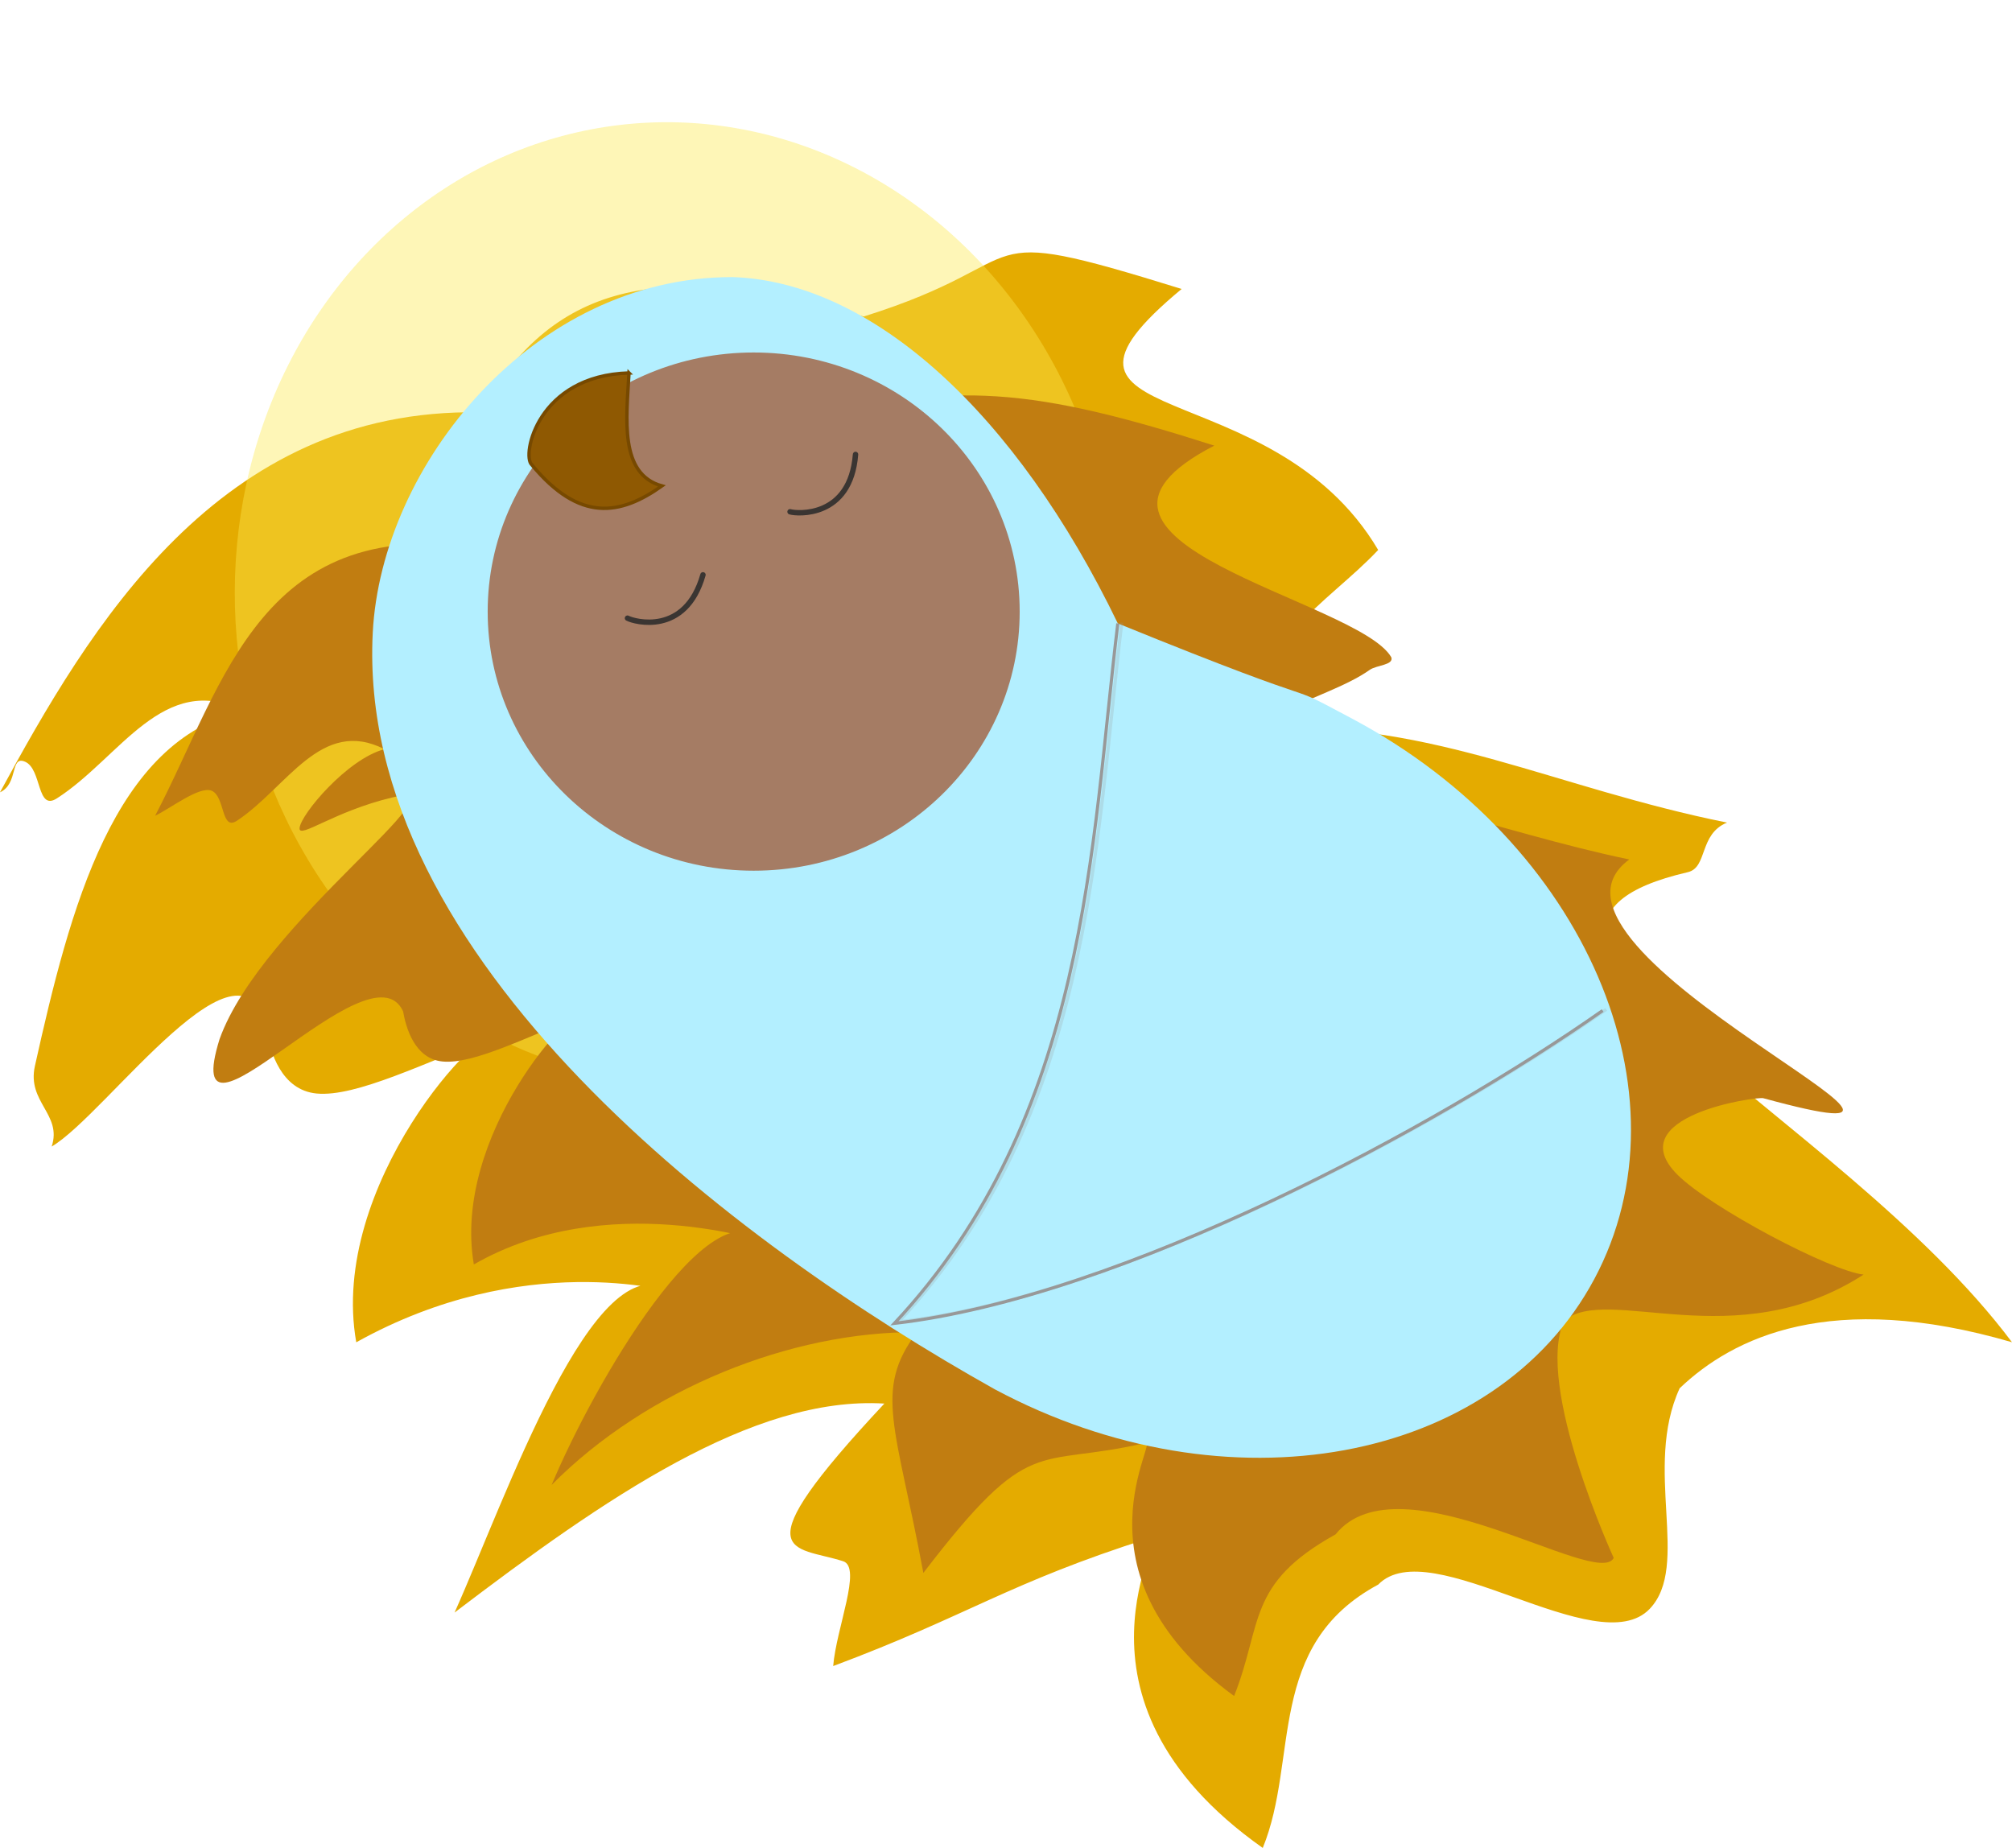
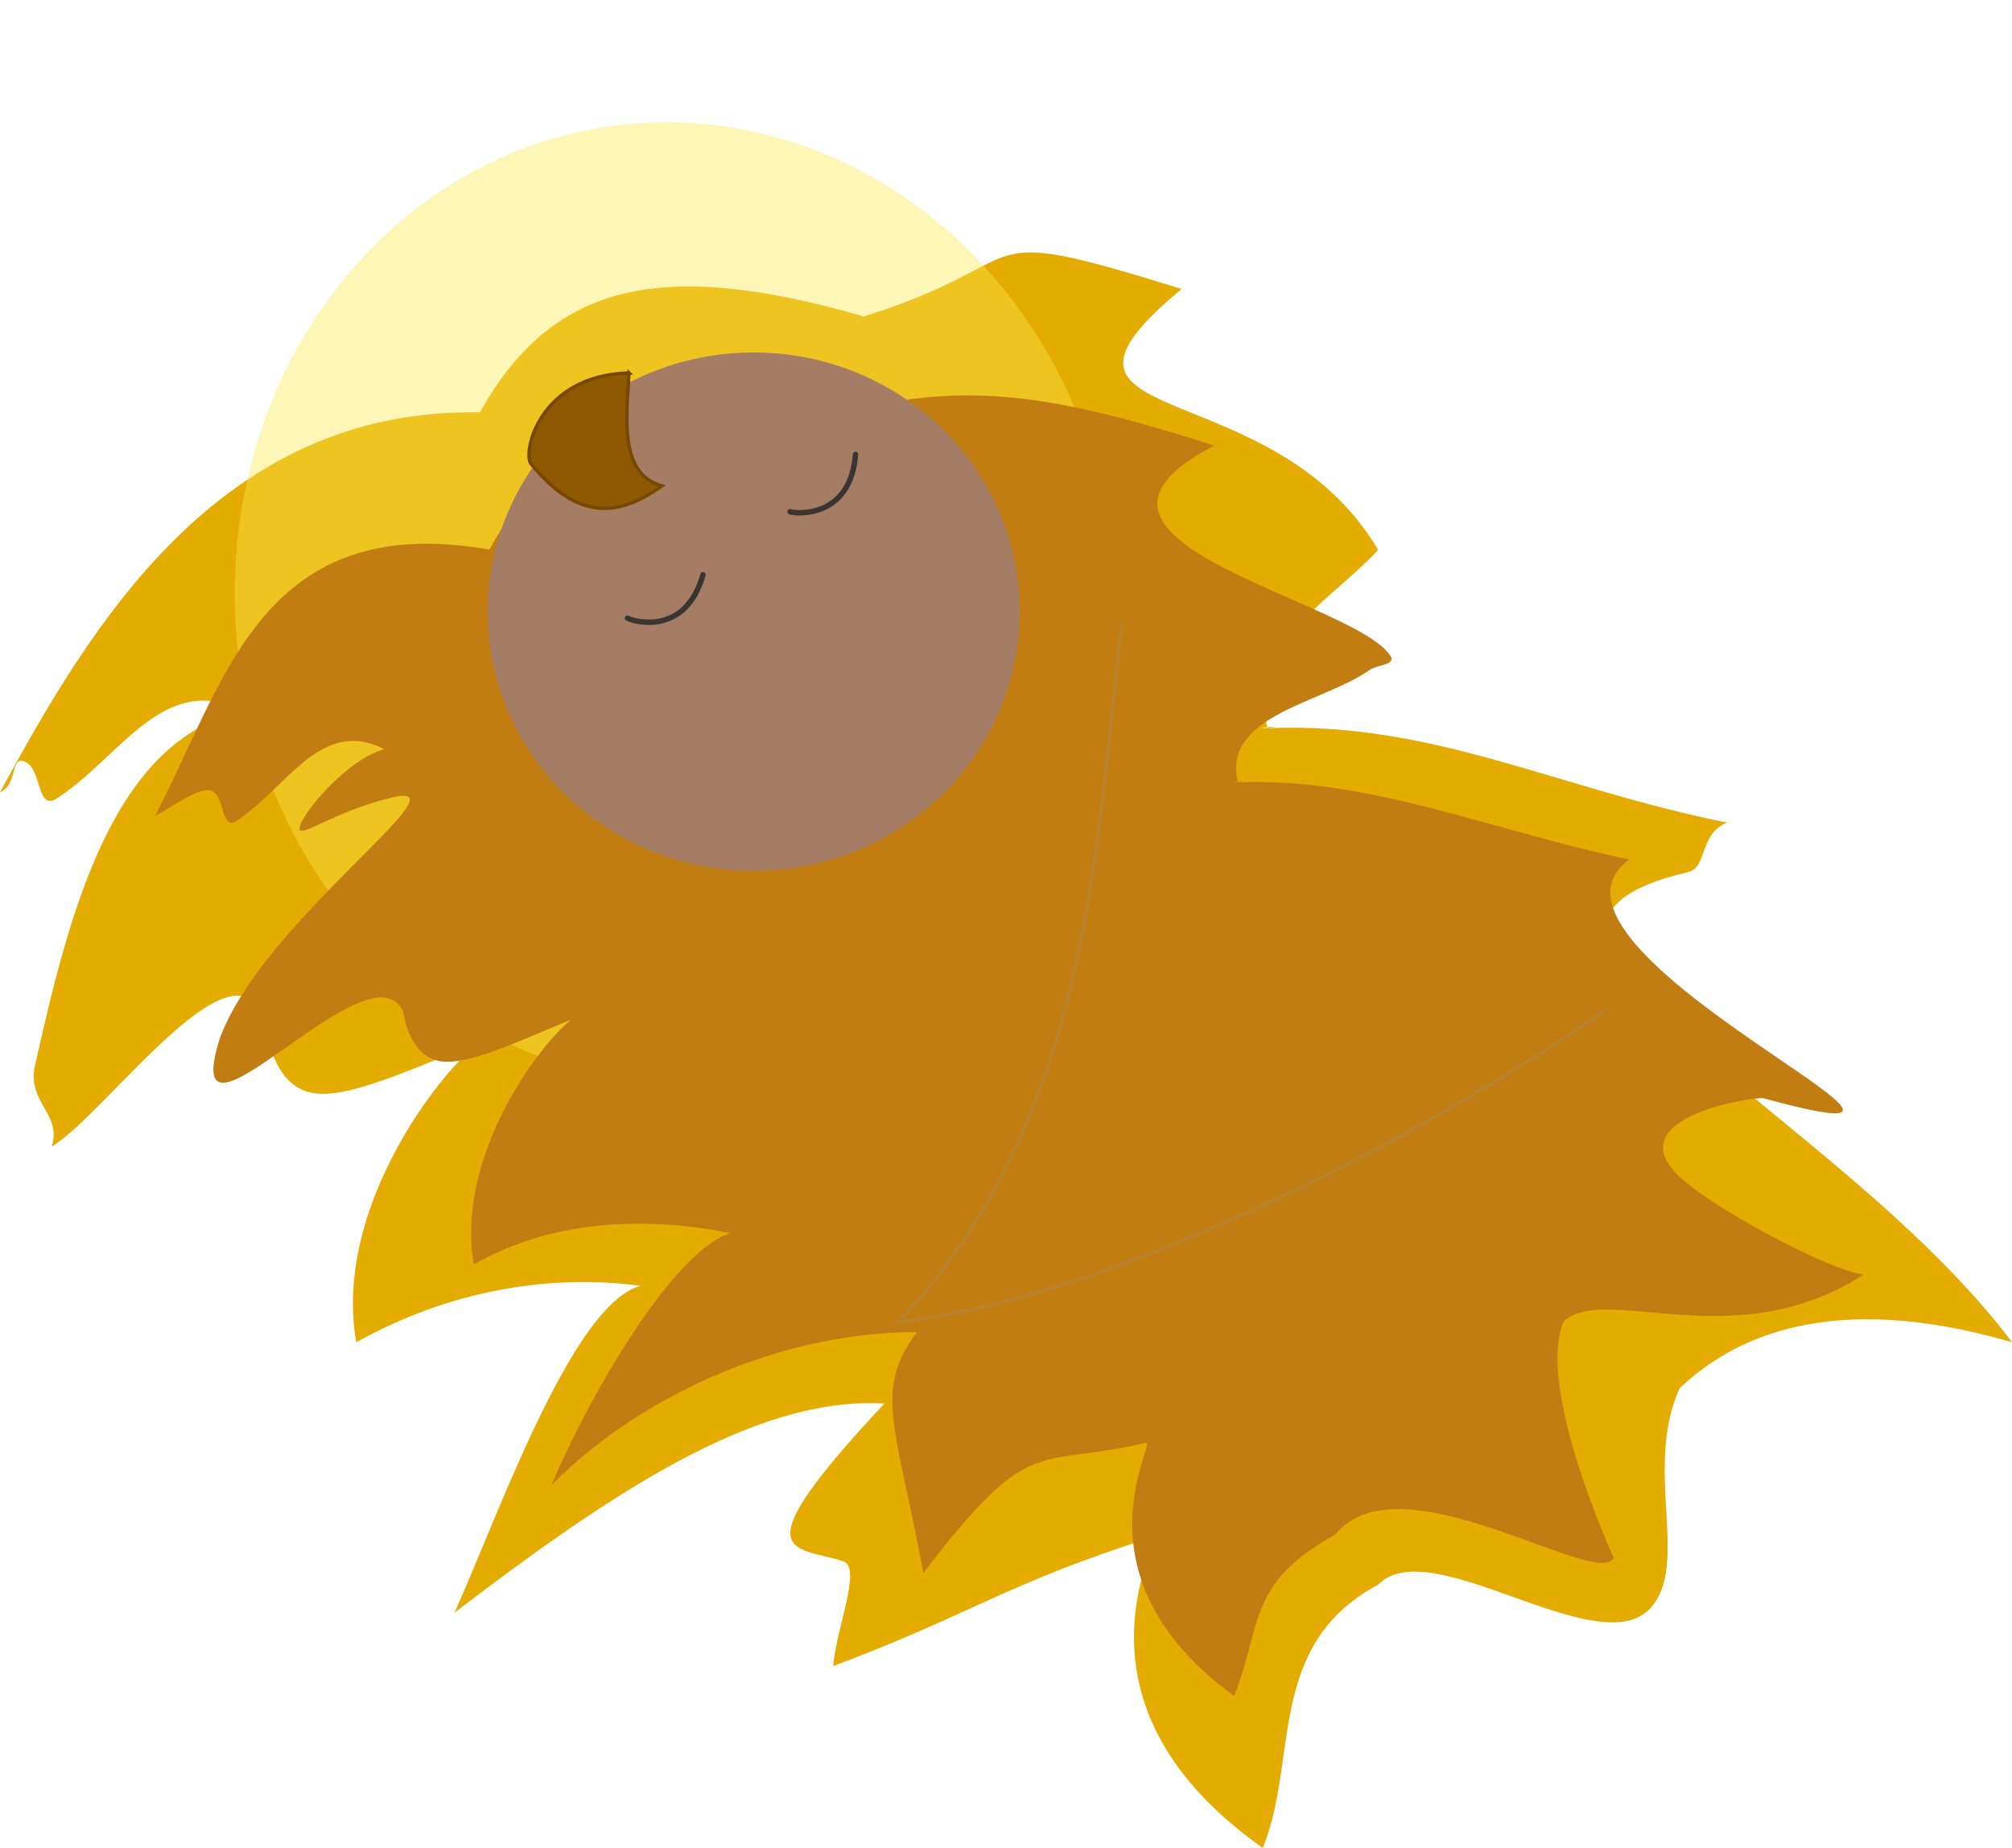
<svg xmlns="http://www.w3.org/2000/svg" xmlns:ns1="http://www.inkscape.org/namespaces/inkscape" xmlns:ns2="http://sodipodi.sourceforge.net/DTD/sodipodi-0.dtd" width="75.586mm" height="69.418mm" viewBox="0 0 75.586 69.418" version="1.1" id="svg8" ns1:version="0.92.2 5c3e80d, 2017-08-06" ns2:docname="babyJesus_ornament 2.svg">
  <defs id="defs2">
    <filter ns1:collect="always" style="color-interpolation-filters:sRGB" id="filter1179-7" x="-0.024" width="1.048" y="-0.024" height="1.048">
      <feGaussianBlur ns1:collect="always" stdDeviation="0.545" id="feGaussianBlur1181-0" />
    </filter>
    <filter ns1:collect="always" style="color-interpolation-filters:sRGB" id="filter911-0-8" x="-0.072" width="1.144" y="-0.072" height="1.144">
      <feGaussianBlur ns1:collect="always" stdDeviation="1.247" id="feGaussianBlur913-5-5" />
    </filter>
    <filter ns1:collect="always" style="color-interpolation-filters:sRGB" id="filter911-0-8-7" x="-0.072" width="1.144" y="-0.072" height="1.144">
      <feGaussianBlur ns1:collect="always" stdDeviation="1.247" id="feGaussianBlur913-5-5-9" />
    </filter>
  </defs>
  <ns2:namedview id="base" pagecolor="#e1e1e1" bordercolor="#666666" borderopacity="1.0" ns1:pageopacity="0" ns1:pageshadow="2" ns1:zoom="1.7159244" ns1:cx="120.24474" ns1:cy="133.37044" ns1:document-units="mm" ns1:current-layer="layer4" showgrid="false" ns1:window-width="1440" ns1:window-height="878" ns1:window-x="40" ns1:window-y="0" ns1:window-maximized="0" showguides="true" borderlayer="true" units="mm" fit-margin-top="0" fit-margin-left="0" fit-margin-right="0" fit-margin-bottom="0" />
  <g ns1:label="bluestar" ns1:groupmode="layer" id="layer1" transform="translate(-14.031,-219.715)" style="display:inline">
    <flowRoot xml:space="preserve" id="flowRoot975" style="font-style:normal;font-weight:normal;font-size:40px;line-height:1.25;font-family:sans-serif;letter-spacing:0px;word-spacing:0px;fill:#000000;fill-opacity:1;stroke:none" transform="scale(0.265)">
      <flowRegion id="flowRegion977">
        <rect id="rect979" width="421.429" height="90" x="-952.857" y="202.52" />
      </flowRegion>
      <flowPara id="flowPara981" />
    </flowRoot>
    <flowRoot xml:space="preserve" id="flowRoot1032" style="font-style:normal;font-weight:normal;font-size:40px;line-height:1.25;font-family:sans-serif;letter-spacing:0px;word-spacing:0px;fill:#000000;fill-opacity:1;stroke:none" transform="scale(0.265)">
      <flowRegion id="flowRegion1034">
-         <rect id="rect1036" width="264.66" height="111.117" x="84.853" y="314.398" />
-       </flowRegion>
+         </flowRegion>
      <flowPara id="flowPara1038" />
    </flowRoot>
  </g>
  <g ns1:groupmode="layer" id="layer4" ns1:label="text" transform="translate(-14.031,-219.715)" style="display:inline" />
  <g ns1:groupmode="layer" id="layer3" ns1:label="babyJesus" style="display:inline" transform="translate(-14.031,-219.715)">
-     <circle style="display:inline;opacity:0.64;fill:#ffffff;fill-opacity:1;stroke:none;stroke-width:0.66;stroke-linecap:round;stroke-miterlimit:4;stroke-dasharray:none;stroke-opacity:1;filter:url(#filter911-0-8-7)" id="path860-7-7-9-3" cx="146.428" cy="97.504" r="20.789" transform="matrix(-0.101,-0.863,0.79,-0.093,-21.978,380.978)" />
    <path style="display:inline;fill:#e4ab00;fill-opacity:1;stroke:none;stroke-width:0.178px;stroke-linecap:butt;stroke-linejoin:miter;stroke-opacity:1" d="m 31.107,280.291 c 1.921,-4.274 5.253,-14 8.121,-12.08 0.011,0.064 -5.485,-1.601 -11.813,1.926 -1.049,-5.913 4.808,-12.182 5.353,-11.555 -2.801,1.059 -5.357,2.35 -6.841,2.21 -1.346,-0.128 -1.746,-1.604 -1.872,-2.309 -0.788,-4.392 -6.019,3.094 -8.083,4.301 0.403,-1.213 -0.933,-1.664 -0.63,-3.024 1.327,-5.964 2.966,-12.236 7.828,-13.346 -3.01,-1.491 -4.63,1.771 -7.005,3.293 -0.761,0.488 -0.554,-1.106 -1.194,-1.379 -0.572,-0.245 -0.237,0.829 -0.941,1.15 3.349,-6.152 8.186,-14.449 18.026,-14.274 2.669,-4.723 6.579,-5.877 14.423,-3.6 6.806,-2.128 3.586,-3.627 11.944,-1.034 -6.58,5.457 3.342,2.963 7.383,9.804 -1.9,2.027 -4.981,3.588 -4.155,6.692 0.838,-0.125 -0.779,0.031 0,0 6.23,-0.249 10.798,2.248 17.26,3.549 -1.061,0.434 -0.719,1.688 -1.474,1.863 -9.63,2.233 5.645,8.934 12.18,17.657 -6.798,-1.984 -10.482,-0.181 -12.485,1.729 -1.381,3.008 0.421,6.665 -1.124,8.285 -1.962,2.059 -8.243,-2.917 -10.201,-0.91 -4.239,2.278 -2.972,6.565 -4.337,9.892 -8.076,-5.705 -3.402,-12.047 -4.245,-11.642 -5.315,1.685 -6.813,2.911 -11.893,4.81 0.117,-1.431 1.089,-3.706 0.375,-3.937 -1.864,-0.601 -3.932,-0.065 1.548,-5.923 -4.934,-0.301 -10.508,3.56 -16.148,7.851 z" id="path1192-7" ns1:connector-curvature="0" ns2:nodetypes="ccccsscscssccccccscsccsccccscc" />
    <circle style="display:inline;opacity:0.64;fill:#fce94f;fill-opacity:1;stroke:none;stroke-width:0.66;stroke-linecap:round;stroke-miterlimit:4;stroke-dasharray:none;stroke-opacity:1;filter:url(#filter911-0-8)" id="path860-7-7-9" cx="146.428" cy="97.504" r="20.789" transform="matrix(-0.101,-0.863,0.79,-0.093,-22.831,377.786)" />
    <path style="display:inline;fill:#c17d11;fill-opacity:1;stroke:none;stroke-width:0.143px;stroke-linecap:butt;stroke-linejoin:miter;stroke-opacity:1" d="m 34.753,275.497 c 1.569,-3.754 5.961,-11.364 8.043,-9.142 0.009,0.052 -5.957,-2.02 -10.964,0.858 -0.83,-4.825 3.804,-9.939 4.235,-9.427 -2.216,0.864 -4.238,1.918 -5.412,1.803 -1.065,-0.104 -1.381,-1.309 -1.481,-1.884 -1.245,-2.705 -8.504,6.205 -6.894,1.042 1.576,-4.404 9.454,-9.783 6.484,-9.075 -2.197,0.524 -3.51,1.574 -3.479,1.151 0.037,-0.51 1.793,-2.601 3.189,-2.965 -2.381,-1.216 -3.663,1.445 -5.542,2.687 -0.602,0.398 -0.439,-0.902 -0.945,-1.125 -0.452,-0.2 -1.572,0.677 -2.129,0.938 2.642,-5.032 3.988,-11.491 12.559,-9.999 2.112,-3.853 5.634,-6.572 11.84,-4.714 5.384,-1.736 8.78,-1.306 15.392,0.809 -7.025,3.628 5.404,5.785 6.65,7.951 0.1,0.296 -0.556,0.292 -0.811,0.473 -1.769,1.256 -5.577,1.696 -4.951,4.226 0.663,-0.102 -0.616,0.025 0,0 4.929,-0.203 9.59,1.834 14.702,2.896 -4.641,3.402 15.331,11.779 5.035,8.968 -0.262,-0.072 -5.424,0.682 -3.223,2.876 1.243,1.239 5.766,3.622 6.991,3.749 -4.828,3.119 -9.656,0.335 -11.258,1.743 -1.093,2.454 1.871,8.901 1.871,8.901 -0.61,1.193 -8.064,-3.853 -10.45,-0.885 -3.354,1.859 -2.732,3.358 -3.812,6.072 -6.389,-4.655 -2.692,-9.829 -3.359,-9.499 -4.129,0.954 -4.243,-0.44 -8.315,4.876 -1.017,-5.492 -1.89,-6.867 -0.239,-9.044 -4.715,-0.034 -10.145,2.124 -13.727,5.739 z" id="path1192-0-6" ns1:connector-curvature="0" ns2:nodetypes="ccccsccsscsscccccacscssccccccccc" />
-     <path style="display:inline;opacity:1;fill:#b3efff;fill-opacity:1;stroke:none;stroke-width:0.32;stroke-linecap:round;stroke-miterlimit:4;stroke-dasharray:none;stroke-opacity:1" d="m 41.528,230.124 c -7.452,8e-5 -13.171,7.042 -13.494,13.364 -0.625,12.247 13.598,22.949 23.368,28.414 8.719,4.665 18.802,2.813 22.521,-4.137 3.719,-6.95 -0.335,-16.366 -9.054,-21.032 -3.116,-1.663 0,0 -8.844,-3.6 -3.811,-7.883 -9.219,-12.851 -14.497,-13.01 z" id="path1119-4" ns1:connector-curvature="0" ns2:nodetypes="caccccc" />
    <ellipse style="display:inline;opacity:0.997;fill:#a57c64;fill-opacity:1;stroke:#a57c64;stroke-width:0.308;stroke-linecap:round;stroke-miterlimit:4;stroke-dasharray:none;stroke-opacity:1" id="path860-3-4" cx="42.345" cy="242.689" rx="9.839" ry="9.579" />
    <path style="display:inline;fill:#8f5902;stroke:#774900;stroke-width:0.128px;stroke-linecap:butt;stroke-linejoin:miter;stroke-opacity:1" d="m 37.661,233.725 c -0.096,1.715 -0.37,3.798 1.237,4.244 -1.57,1.108 -3.09,1.379 -4.892,-0.799 -0.381,-0.344 0.214,-3.35 3.655,-3.445 z" id="path1030-3-3" ns1:connector-curvature="0" ns2:nodetypes="cccc" />
    <path style="display:inline;opacity:0.89;fill:none;fill-opacity:1;stroke:#2d2c2c;stroke-width:0.203;stroke-linecap:round;stroke-miterlimit:4;stroke-dasharray:none;stroke-opacity:1" d="m 37.604,242.936 c 0.248,0.134 2.18,0.681 2.836,-1.628" id="path933-3-9-8" ns1:connector-curvature="0" ns2:nodetypes="cc" />
    <path style="display:inline;opacity:0.89;fill:none;fill-opacity:1;stroke:#2d2c2c;stroke-width:0.203;stroke-linecap:round;stroke-miterlimit:4;stroke-dasharray:none;stroke-opacity:1" d="m 43.711,238.939 c 0.269,0.083 2.271,0.239 2.46,-2.153" id="path933-3-9-9-2" ns1:connector-curvature="0" ns2:nodetypes="cc" />
-     <path style="display:inline;fill:none;stroke:#989898;stroke-width:0.119px;stroke-linecap:butt;stroke-linejoin:miter;stroke-opacity:1" d="m 74.238,257.676 c -6.246,4.387 -18.075,10.774 -26.606,11.75 v 0 c 7.283,-7.805 7.384,-17.983 8.393,-26.292" id="path985-0-2" ns1:connector-curvature="0" ns2:nodetypes="cccc" />
    <path style="display:inline;opacity:0.47;fill:none;stroke:#989898;stroke-width:0.244px;stroke-linecap:butt;stroke-linejoin:miter;stroke-opacity:1;filter:url(#filter1179-7)" d="m 265.688,98.78 c -12.867,9.037 -37.232,22.194 -54.806,24.203 v 0 c 15.001,-16.077 15.209,-37.043 17.289,-54.159" id="path985-0-7-6" ns1:connector-curvature="0" ns2:nodetypes="cccc" transform="matrix(0.485,0,0,0.485,-54.487,209.723)" />
  </g>
  <g ns1:groupmode="layer" id="layer2" ns1:label="cut_line" style="display:inline" transform="translate(-14.031,-219.715)" />
</svg>